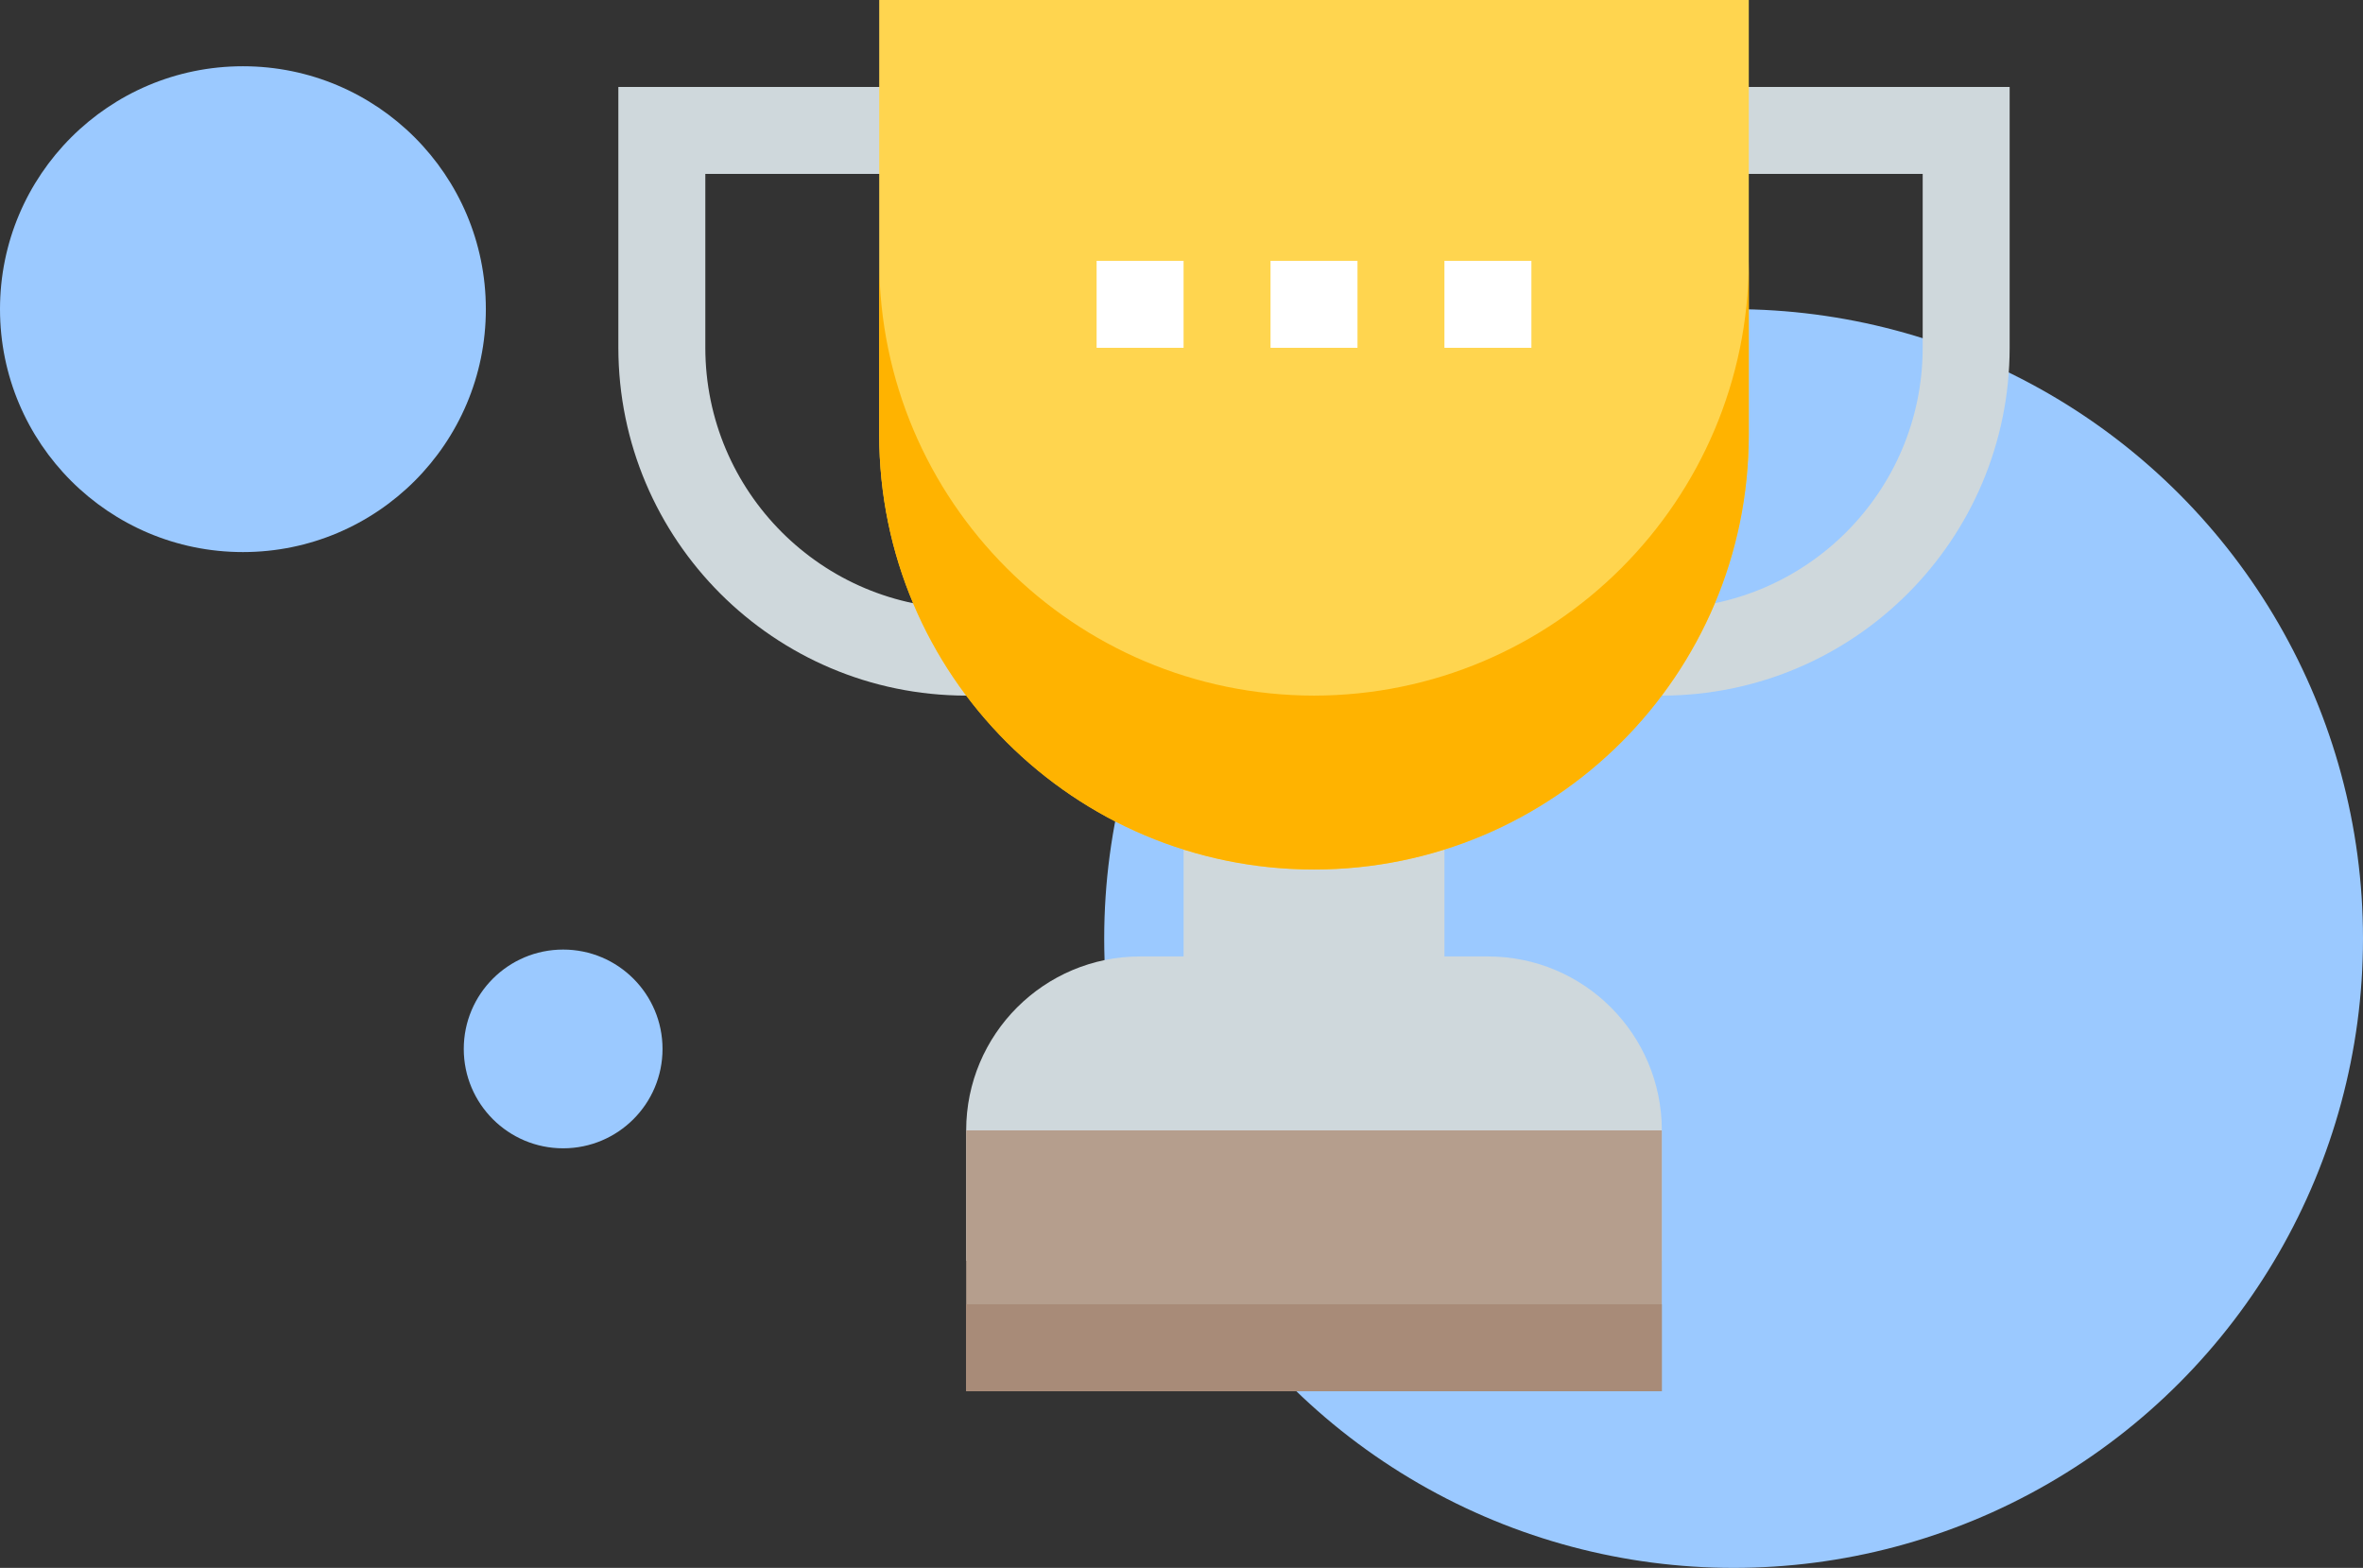
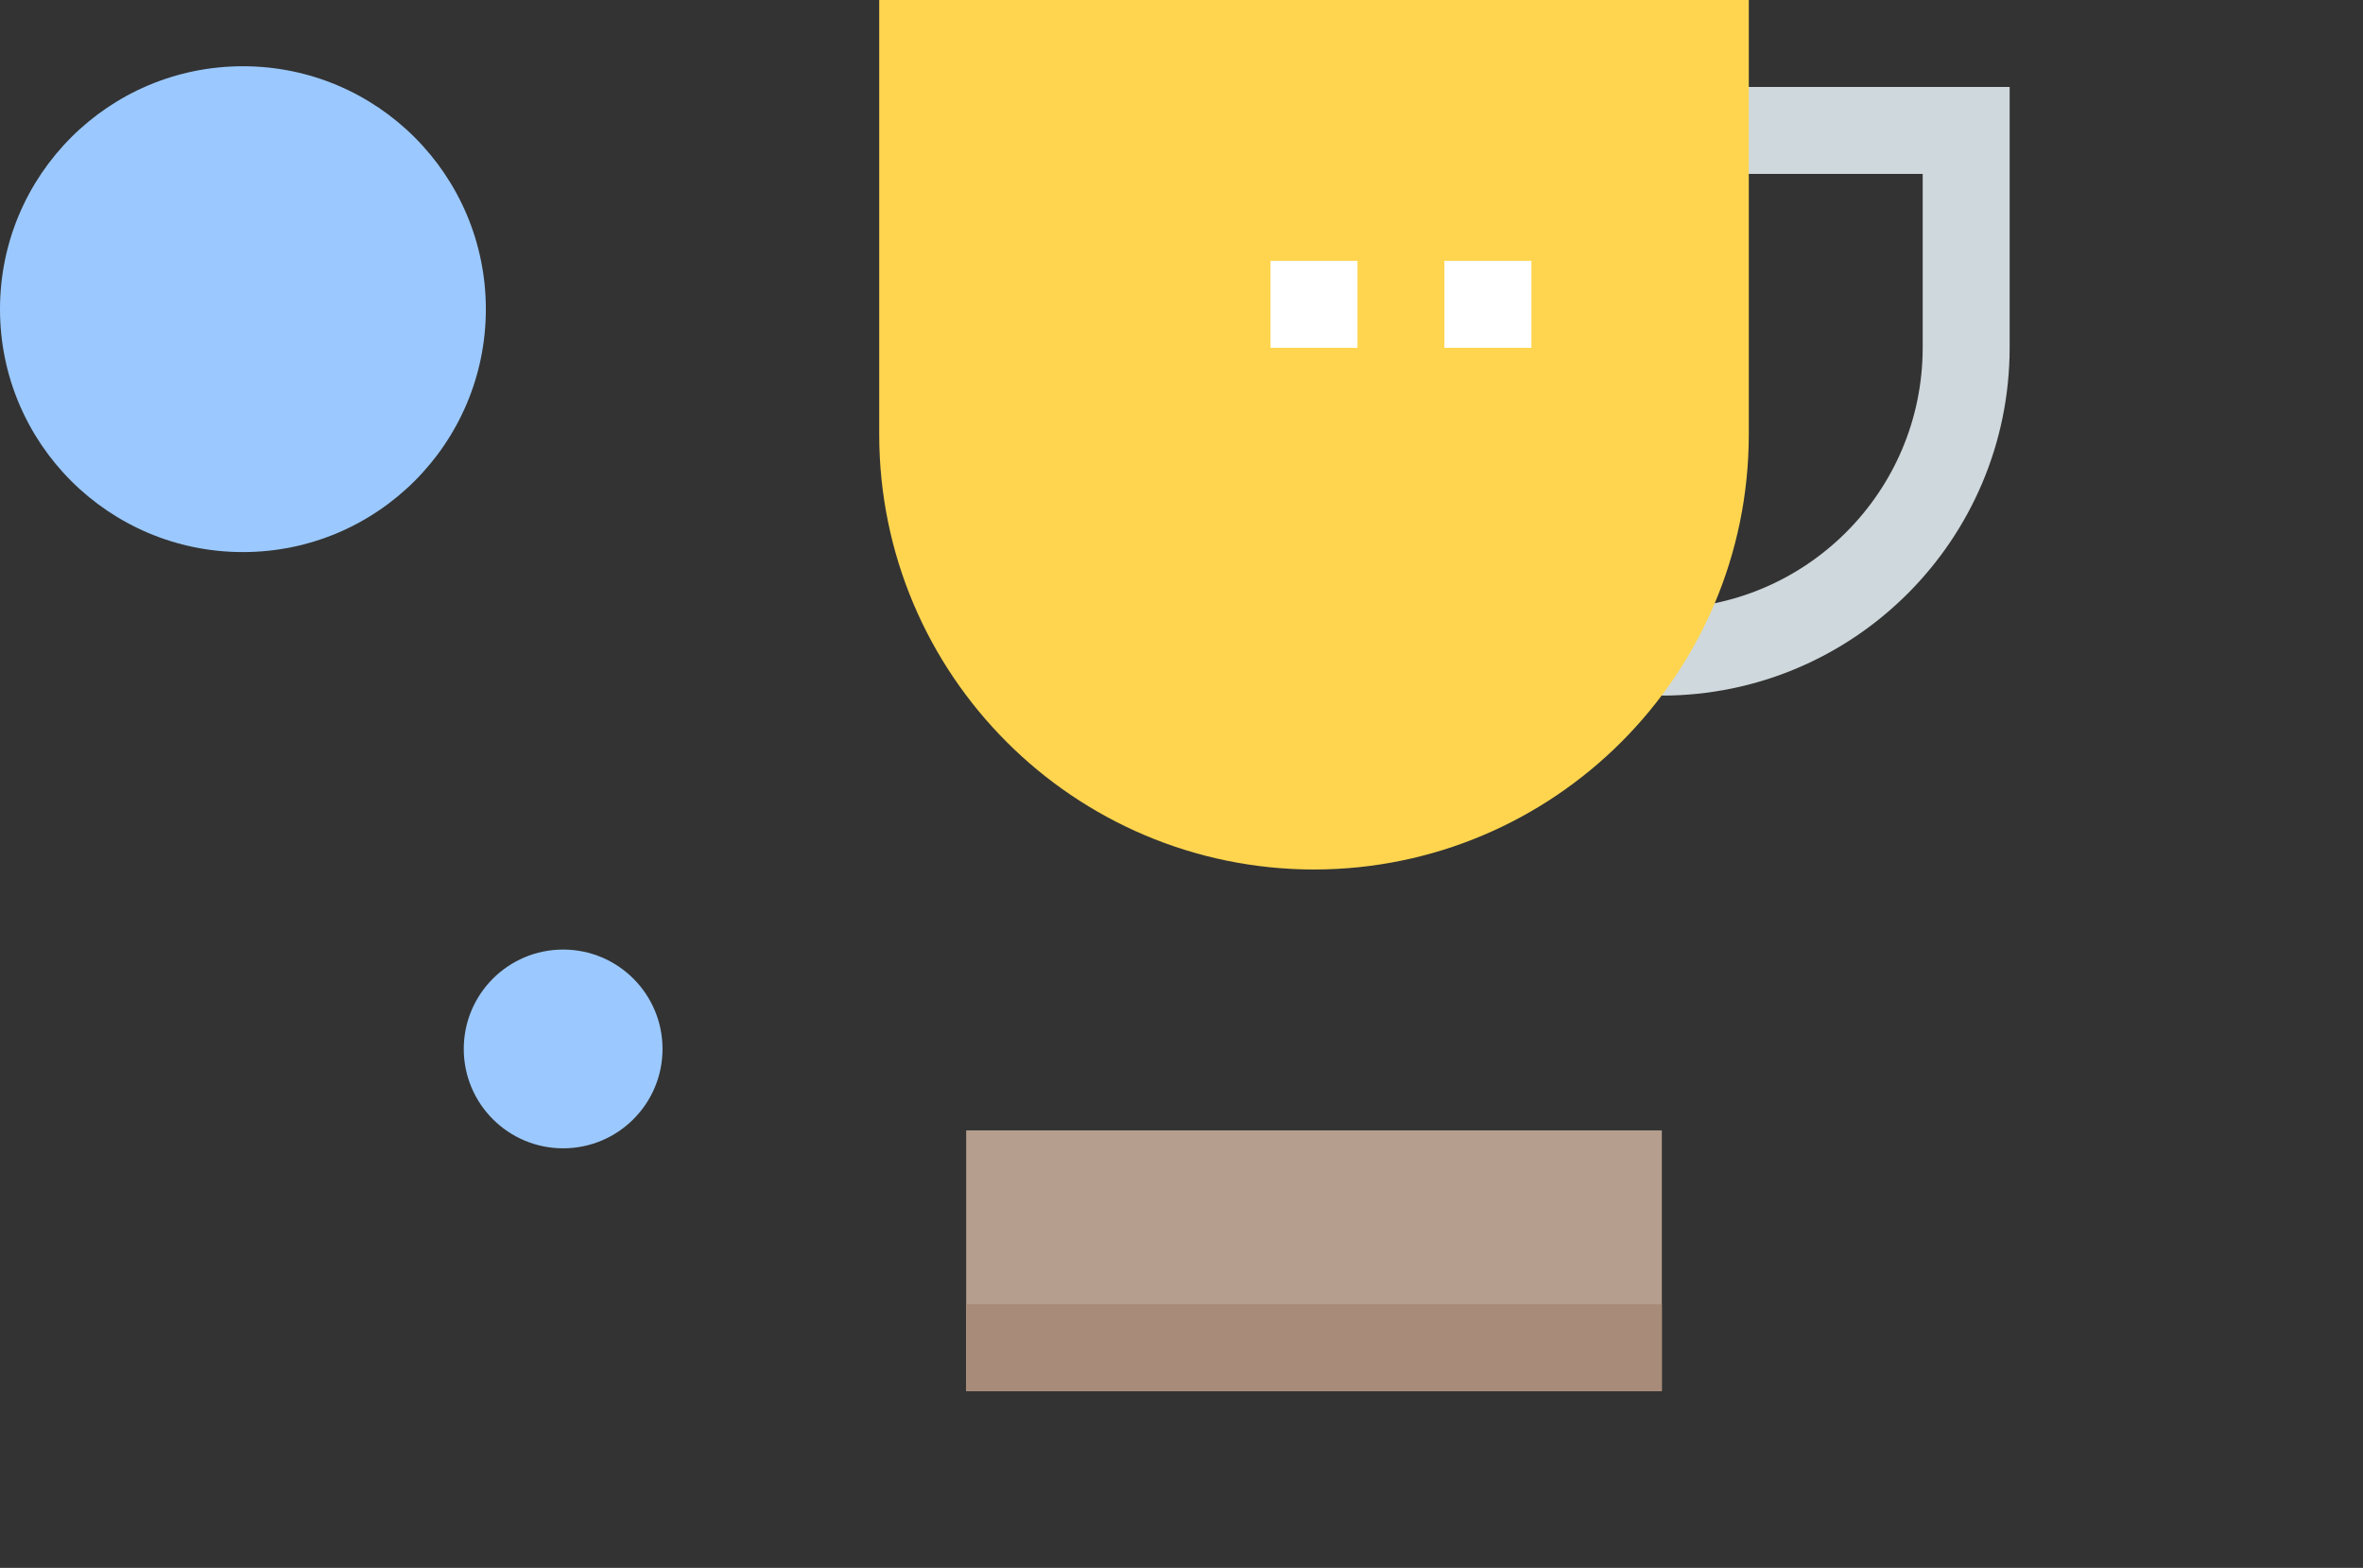
<svg xmlns="http://www.w3.org/2000/svg" width="107" height="71" viewBox="0 0 107 71" fill="none">
  <rect x="0" y="0" width="107" height="71" fill="#333333" stroke="none" />
  <circle cx="25.5" cy="47.5" r="4.5" fill="#9BC9FF" />
  <circle cx="11" cy="14" r="11" fill="#9BC9FF" />
-   <circle cx="78.5" cy="42.5" r="28.5" fill="#9BC9FF" />
-   <path d="M75.25 57.094H43.75V51.188C43.75 46.838 47.276 43.312 51.625 43.312H53.594V35.438H65.406V43.312H67.375C71.724 43.312 75.25 46.838 75.25 51.188V57.094Z" fill="#CFD8DC" />
  <path d="M43.75 51.188H75.25V63H43.75V51.188Z" fill="#B59E8D" />
  <path d="M75.25 31.5V27.562C81.771 27.556 87.056 22.271 87.062 15.75V7.875H77.219V3.938H91V15.75C90.99 24.445 83.945 31.49 75.25 31.5Z" fill="#CFD8DC" />
-   <path d="M43.75 31.5C35.056 31.49 28.01 24.445 28 15.75V3.938H41.781V7.875H31.938V15.75C31.944 22.271 37.229 27.556 43.75 27.562V31.5Z" fill="#CFD8DC" />
  <path d="M59.5 39.375C48.632 39.363 39.825 30.555 39.812 19.688V0H79.188V19.688C79.175 30.555 70.368 39.363 59.5 39.375Z" fill="#FFD54F" />
-   <path d="M49.656 11.812H53.594V15.75H49.656V11.812Z" fill="white" />
  <path d="M57.531 11.812H61.469V15.75H57.531V11.812Z" fill="white" />
-   <path d="M65.406 11.812H69.344V15.75H65.406V11.812Z" fill="white" />
-   <path d="M59.5 31.5C48.632 31.488 39.825 22.68 39.812 11.812V19.688C39.812 30.561 48.627 39.375 59.5 39.375C70.373 39.375 79.188 30.561 79.188 19.688V11.812C79.175 22.68 70.368 31.488 59.5 31.5Z" fill="#FFB300" />
+   <path d="M65.406 11.812H69.344V15.75H65.406V11.812" fill="white" />
  <path d="M43.75 59.062H75.25V63H43.75V59.062Z" fill="#A88B78" />
</svg>